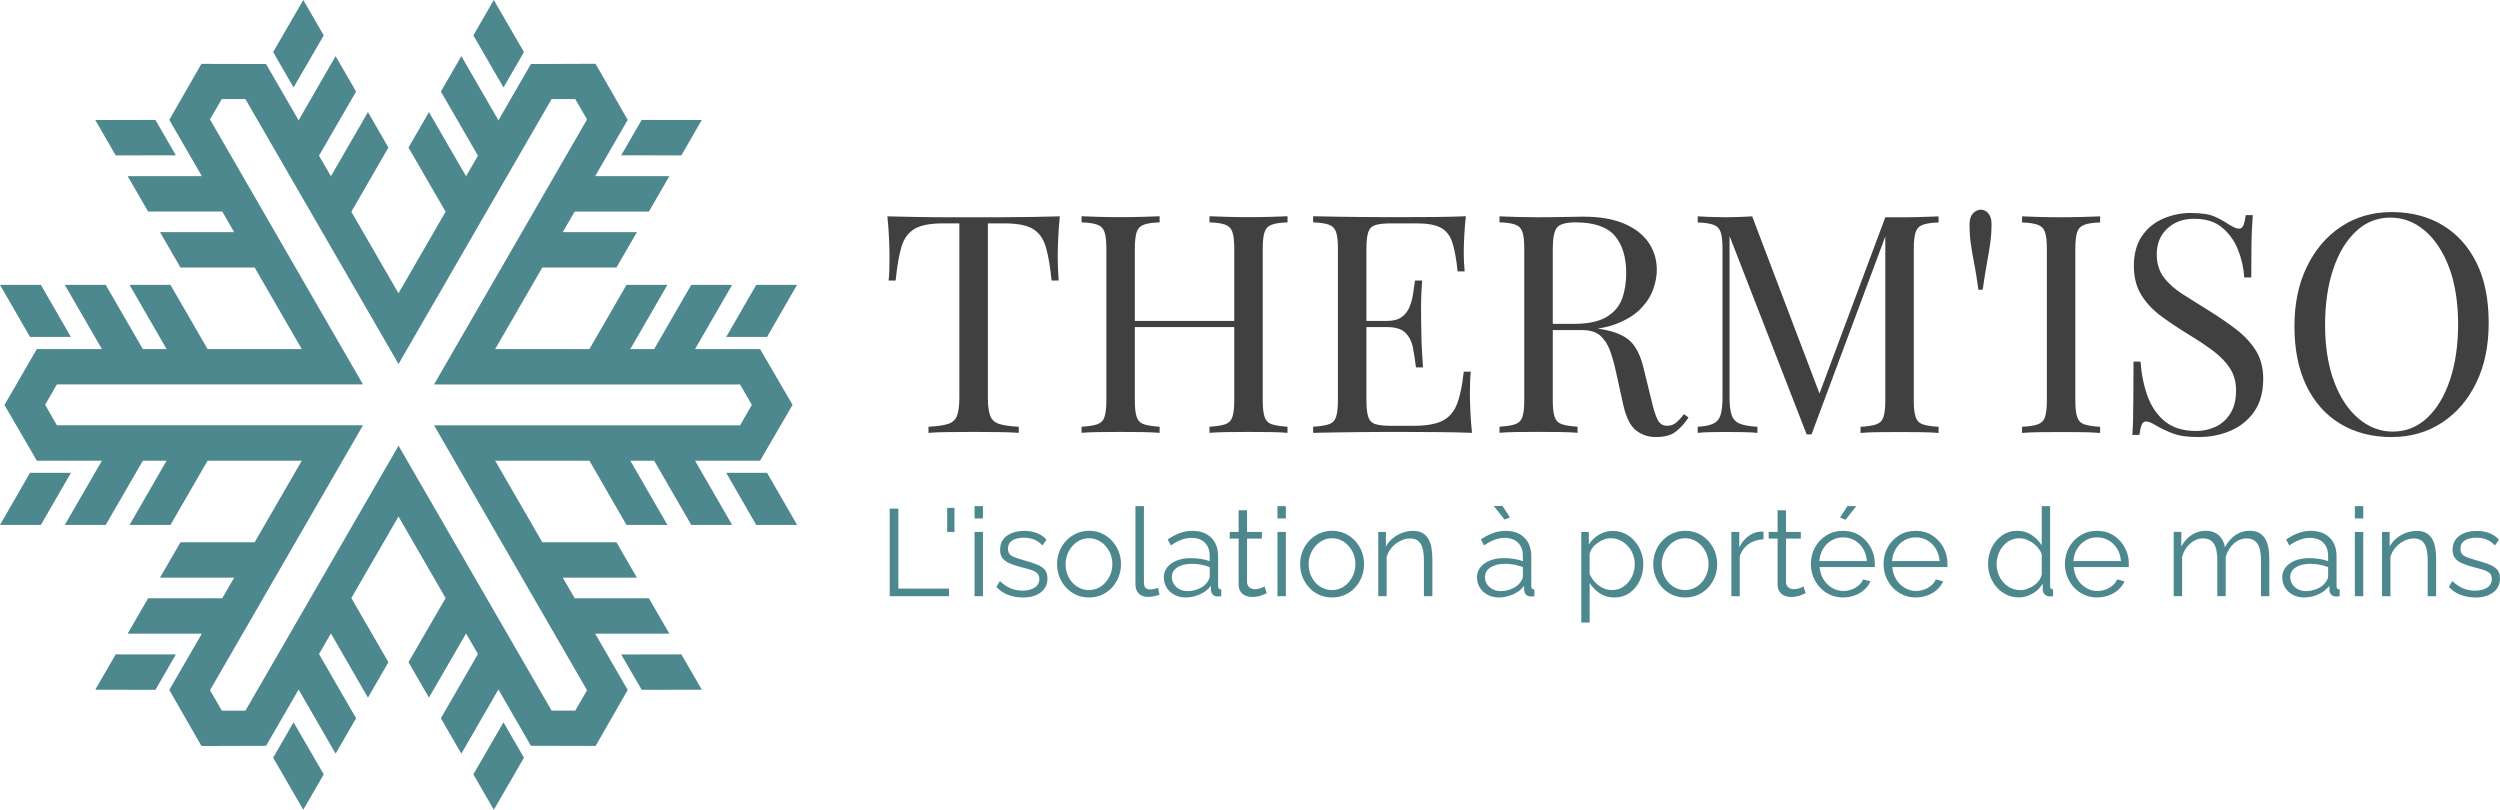
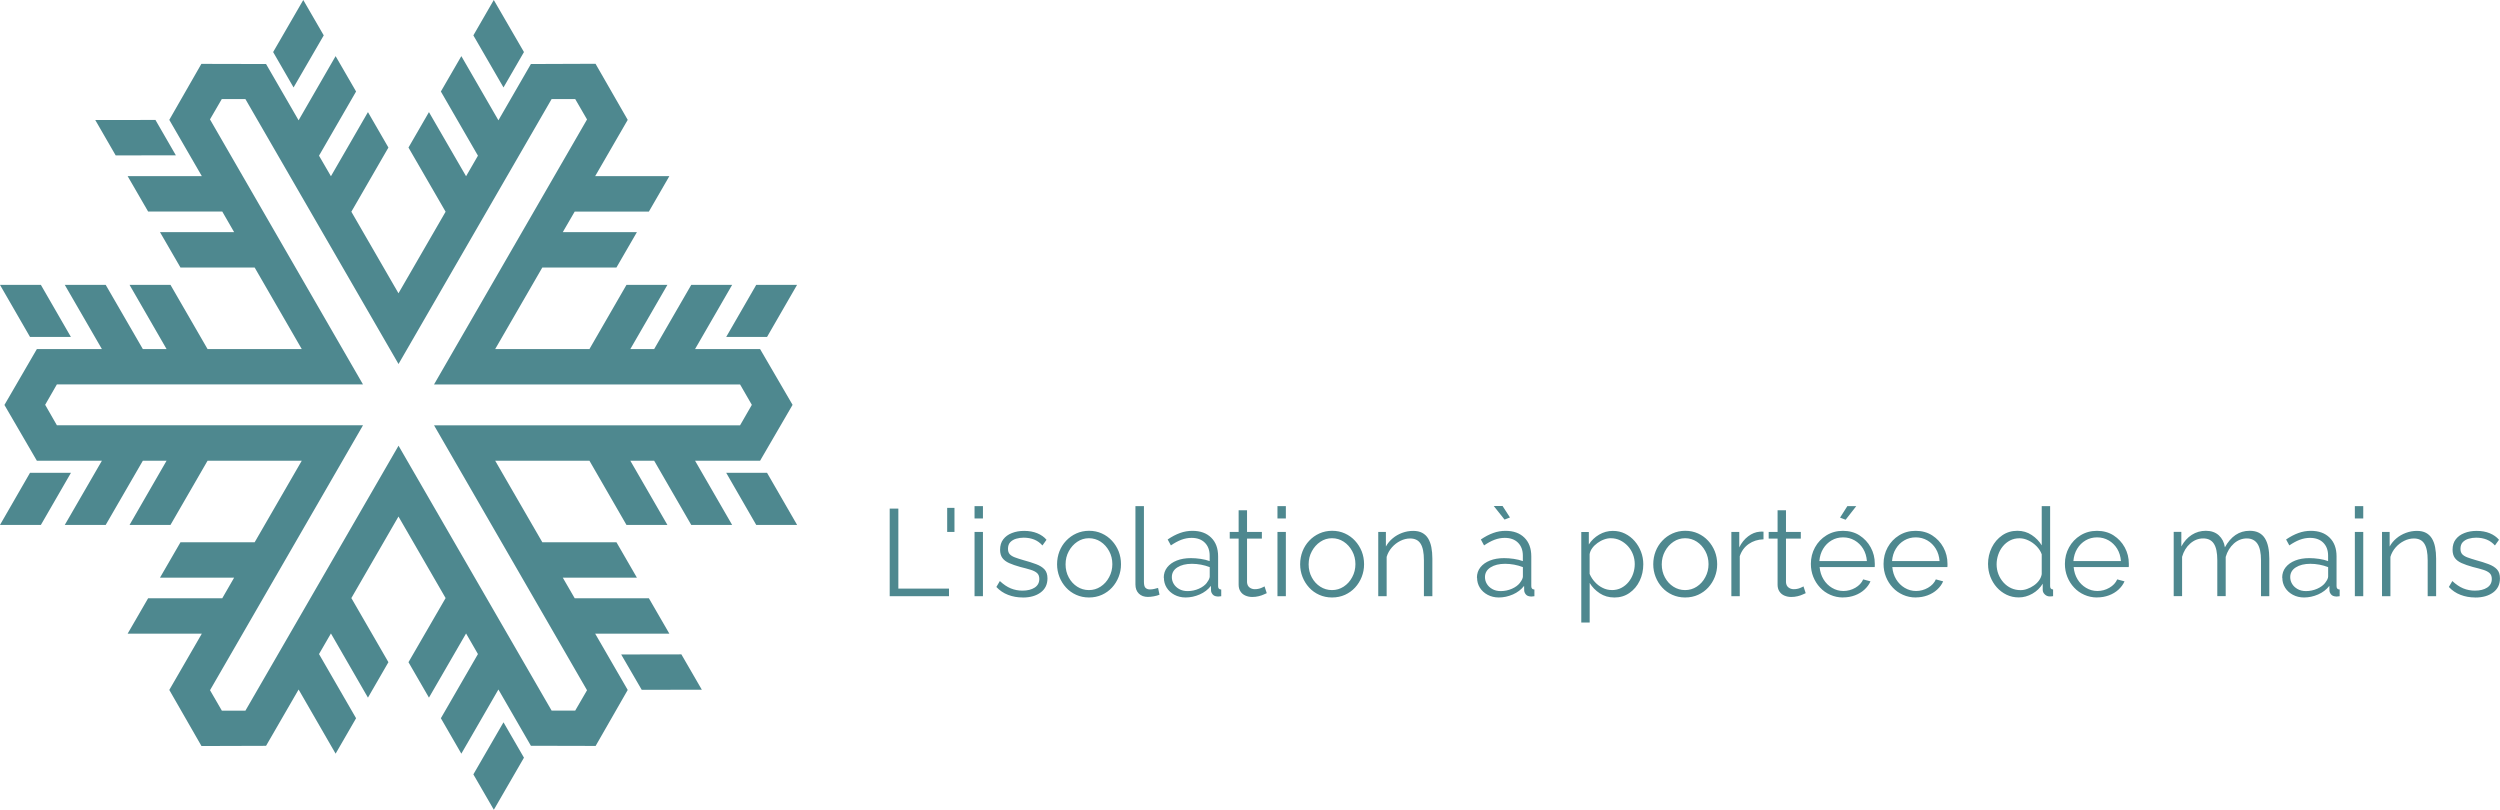
<svg xmlns="http://www.w3.org/2000/svg" width="318" height="103" viewBox="0 0 318 103" fill="none">
  <path d="M314.853 75.999C314.181 75.999 313.56 75.89 312.984 75.666C312.409 75.449 311.91 75.11 311.494 74.663L311.935 73.908C312.396 74.337 312.857 74.65 313.324 74.842C313.791 75.034 314.283 75.129 314.808 75.129C315.447 75.129 315.966 75.001 316.362 74.746C316.759 74.49 316.957 74.119 316.957 73.64C316.957 73.314 316.861 73.065 316.669 72.892C316.477 72.719 316.196 72.579 315.838 72.47C315.479 72.362 315.044 72.24 314.539 72.118C313.976 71.959 313.503 71.799 313.119 71.626C312.735 71.454 312.447 71.236 312.255 70.968C312.063 70.699 311.967 70.354 311.967 69.926C311.967 69.395 312.102 68.948 312.37 68.603C312.639 68.251 313.004 67.983 313.471 67.804C313.938 67.618 314.456 67.529 315.032 67.529C315.659 67.529 316.215 67.631 316.695 67.829C317.175 68.027 317.571 68.302 317.872 68.66L317.354 69.383C317.06 69.05 316.714 68.801 316.311 68.635C315.908 68.475 315.46 68.392 314.968 68.392C314.635 68.392 314.315 68.436 314.008 68.526C313.707 68.615 313.458 68.763 313.26 68.967C313.068 69.172 312.972 69.453 312.972 69.805C312.972 70.099 313.042 70.322 313.189 70.489C313.336 70.648 313.554 70.789 313.848 70.898C314.142 71.006 314.501 71.128 314.929 71.249C315.55 71.415 316.087 71.588 316.548 71.761C317.008 71.933 317.367 72.157 317.616 72.425C317.866 72.7 317.994 73.077 317.994 73.57C317.994 74.337 317.706 74.931 317.13 75.359C316.554 75.788 315.793 76.005 314.853 76.005M309.869 75.839H308.801V71.268C308.801 70.303 308.66 69.6 308.378 69.159C308.097 68.711 307.649 68.494 307.041 68.494C306.626 68.494 306.21 68.596 305.8 68.801C305.391 69.005 305.033 69.28 304.725 69.632C304.418 69.984 304.195 70.38 304.06 70.834V75.839H302.992V67.663H303.964V69.517C304.182 69.121 304.47 68.769 304.828 68.475C305.186 68.174 305.589 67.944 306.037 67.778C306.485 67.612 306.952 67.529 307.438 67.529C307.886 67.529 308.27 67.612 308.583 67.778C308.897 67.944 309.146 68.181 309.338 68.494C309.524 68.801 309.664 69.172 309.747 69.606C309.831 70.041 309.875 70.527 309.875 71.057V75.845M299.537 65.95V64.377H300.606V65.95H299.537ZM299.537 75.839V67.663H300.606V75.839H299.537ZM295.776 74.113C295.891 73.966 295.98 73.825 296.044 73.691C296.108 73.557 296.14 73.435 296.14 73.333V72.138C295.782 72.004 295.417 71.895 295.033 71.825C294.65 71.754 294.266 71.716 293.882 71.716C293.114 71.716 292.5 71.869 292.027 72.17C291.553 72.47 291.317 72.886 291.317 73.41C291.317 73.71 291.393 73.998 291.553 74.266C291.713 74.535 291.944 74.752 292.244 74.925C292.545 75.097 292.903 75.187 293.313 75.187C293.824 75.187 294.304 75.085 294.752 74.886C295.2 74.688 295.539 74.433 295.782 74.119M290.293 73.487C290.293 72.975 290.44 72.534 290.734 72.163C291.029 71.793 291.432 71.505 291.95 71.3C292.468 71.096 293.07 70.993 293.748 70.993C294.144 70.993 294.56 71.025 294.989 71.089C295.417 71.153 295.801 71.249 296.134 71.371V70.68C296.134 69.99 295.929 69.44 295.52 69.031C295.11 68.622 294.547 68.417 293.824 68.417C293.383 68.417 292.954 68.501 292.526 68.66C292.104 68.82 291.662 69.063 291.201 69.376L290.792 68.622C291.323 68.258 291.848 67.983 292.366 67.797C292.878 67.612 293.402 67.522 293.94 67.522C294.944 67.522 295.744 67.81 296.326 68.385C296.914 68.961 297.209 69.753 297.209 70.77V74.554C297.209 74.701 297.241 74.81 297.305 74.874C297.369 74.944 297.464 74.982 297.605 74.989V75.839C297.49 75.852 297.388 75.858 297.305 75.871C297.221 75.884 297.157 75.884 297.119 75.871C296.857 75.858 296.658 75.775 296.524 75.622C296.39 75.462 296.313 75.296 296.307 75.117L296.294 74.522C295.929 74.995 295.449 75.359 294.867 75.615C294.279 75.871 293.684 75.999 293.076 75.999C292.551 75.999 292.078 75.884 291.656 75.66C291.233 75.436 290.901 75.129 290.664 74.752C290.427 74.369 290.312 73.947 290.312 73.487M288.668 75.839H287.6V71.268C287.6 70.316 287.446 69.613 287.146 69.165C286.845 68.718 286.391 68.488 285.796 68.488C285.201 68.488 284.625 68.705 284.139 69.146C283.653 69.587 283.307 70.15 283.109 70.84V75.832H282.04V71.262C282.04 70.297 281.893 69.594 281.599 69.153C281.305 68.705 280.857 68.488 280.249 68.488C279.641 68.488 279.091 68.705 278.599 69.133C278.106 69.562 277.761 70.13 277.562 70.827V75.832H276.494V67.657H277.466V69.51C277.812 68.871 278.253 68.379 278.791 68.034C279.328 67.689 279.929 67.516 280.588 67.516C281.247 67.516 281.817 67.708 282.239 68.098C282.655 68.488 282.917 68.993 283.006 69.619C283.384 68.929 283.838 68.405 284.363 68.047C284.894 67.689 285.489 67.516 286.16 67.516C286.621 67.516 287.011 67.599 287.331 67.765C287.651 67.932 287.907 68.168 288.099 68.481C288.291 68.788 288.431 69.159 288.521 69.594C288.611 70.028 288.655 70.514 288.655 71.045V75.832M263.738 71.371H269.783C269.738 70.776 269.578 70.252 269.303 69.798C269.028 69.351 268.664 68.993 268.222 68.737C267.774 68.481 267.288 68.353 266.751 68.353C266.213 68.353 265.727 68.481 265.292 68.737C264.851 68.993 264.492 69.351 264.217 69.805C263.942 70.258 263.782 70.782 263.738 71.364M266.757 75.999C266.169 75.999 265.625 75.884 265.126 75.66C264.62 75.436 264.185 75.129 263.821 74.733C263.456 74.343 263.168 73.889 262.964 73.378C262.759 72.866 262.656 72.317 262.656 71.729C262.656 70.962 262.829 70.265 263.181 69.626C263.533 68.986 264.019 68.475 264.633 68.098C265.254 67.714 265.951 67.522 266.738 67.522C267.525 67.522 268.248 67.714 268.849 68.104C269.45 68.494 269.924 68.999 270.269 69.632C270.615 70.265 270.788 70.955 270.788 71.709V71.952C270.788 72.029 270.787 72.093 270.775 72.131H263.77C263.821 72.719 263.987 73.237 264.262 73.691C264.537 74.145 264.902 74.509 265.343 74.771C265.791 75.04 266.271 75.174 266.796 75.174C267.32 75.174 267.832 75.04 268.312 74.765C268.785 74.49 269.118 74.138 269.31 73.697L270.237 73.947C270.071 74.337 269.815 74.682 269.47 75.001C269.124 75.315 268.721 75.558 268.254 75.73C267.787 75.903 267.288 75.992 266.751 75.992M259.707 73.033V70.508C259.573 70.13 259.349 69.785 259.048 69.478C258.748 69.172 258.402 68.922 258.018 68.743C257.635 68.558 257.257 68.469 256.88 68.469C256.438 68.469 256.042 68.558 255.683 68.743C255.325 68.929 255.018 69.178 254.762 69.491C254.506 69.805 254.308 70.162 254.174 70.559C254.039 70.955 253.969 71.364 253.969 71.786C253.969 72.227 254.046 72.643 254.199 73.039C254.353 73.435 254.57 73.787 254.852 74.1C255.133 74.407 255.459 74.65 255.824 74.816C256.189 74.982 256.592 75.065 257.02 75.065C257.295 75.065 257.577 75.014 257.871 74.906C258.165 74.803 258.447 74.656 258.709 74.471C258.978 74.285 259.202 74.068 259.375 73.819C259.554 73.57 259.662 73.308 259.707 73.033ZM252.875 71.773C252.875 71 253.035 70.29 253.355 69.645C253.675 68.999 254.116 68.488 254.679 68.098C255.242 67.708 255.888 67.516 256.611 67.516C257.289 67.516 257.903 67.695 258.441 68.059C258.978 68.417 259.4 68.858 259.707 69.37V64.377H260.776V74.548C260.776 74.695 260.808 74.803 260.872 74.867C260.936 74.938 261.032 74.976 261.153 74.982V75.832C260.942 75.865 260.782 75.877 260.667 75.865C260.449 75.852 260.251 75.762 260.085 75.596C259.918 75.43 259.835 75.244 259.835 75.046V74.247C259.509 74.778 259.068 75.206 258.517 75.519C257.961 75.832 257.385 75.992 256.79 75.992C256.227 75.992 255.702 75.877 255.229 75.647C254.756 75.417 254.34 75.104 253.988 74.707C253.636 74.311 253.367 73.857 253.169 73.352C252.977 72.847 252.881 72.317 252.881 71.773M240.669 71.371H246.714C246.669 70.776 246.509 70.252 246.234 69.798C245.959 69.351 245.595 68.993 245.153 68.737C244.705 68.481 244.219 68.353 243.682 68.353C243.145 68.353 242.658 68.481 242.223 68.737C241.782 68.993 241.424 69.351 241.149 69.805C240.873 70.258 240.714 70.782 240.669 71.364M243.688 75.999C243.1 75.999 242.556 75.884 242.057 75.66C241.552 75.436 241.117 75.129 240.752 74.733C240.387 74.343 240.099 73.889 239.895 73.378C239.69 72.866 239.588 72.317 239.588 71.729C239.588 70.962 239.76 70.265 240.112 69.626C240.464 68.986 240.95 68.475 241.564 68.098C242.185 67.714 242.882 67.522 243.669 67.522C244.456 67.522 245.179 67.714 245.78 68.104C246.382 68.494 246.855 68.999 247.2 69.632C247.546 70.265 247.719 70.955 247.719 71.709V71.952C247.719 72.029 247.719 72.093 247.706 72.131H240.701C240.752 72.719 240.918 73.237 241.193 73.691C241.468 74.145 241.833 74.509 242.274 74.771C242.722 75.04 243.202 75.174 243.727 75.174C244.251 75.174 244.763 75.04 245.243 74.765C245.716 74.49 246.049 74.138 246.241 73.697L247.168 73.947C247.002 74.337 246.746 74.682 246.401 75.001C246.055 75.315 245.652 75.558 245.185 75.73C244.718 75.903 244.219 75.992 243.682 75.992M234.758 66.11L234.054 65.841L234.981 64.384H236.114L234.764 66.11M231.425 71.371H237.47C237.425 70.776 237.265 70.252 236.99 69.798C236.715 69.351 236.351 68.993 235.909 68.737C235.461 68.481 234.975 68.353 234.438 68.353C233.9 68.353 233.414 68.481 232.979 68.737C232.538 68.993 232.179 69.351 231.904 69.805C231.629 70.258 231.469 70.782 231.425 71.364M234.444 75.999C233.856 75.999 233.312 75.884 232.813 75.66C232.307 75.436 231.872 75.129 231.508 74.733C231.143 74.343 230.855 73.889 230.65 73.378C230.446 72.866 230.343 72.317 230.343 71.729C230.343 70.962 230.516 70.265 230.868 69.626C231.22 68.986 231.706 68.475 232.32 68.098C232.941 67.714 233.638 67.522 234.425 67.522C235.212 67.522 235.935 67.714 236.536 68.104C237.137 68.494 237.611 68.999 237.956 69.632C238.302 70.265 238.474 70.955 238.474 71.709V71.952C238.474 72.029 238.474 72.093 238.462 72.131H231.457C231.508 72.719 231.674 73.237 231.949 73.691C232.224 74.145 232.589 74.509 233.03 74.771C233.478 75.04 233.958 75.174 234.482 75.174C235.007 75.174 235.519 75.04 235.999 74.765C236.472 74.49 236.805 74.138 236.997 73.697L237.924 73.947C237.758 74.337 237.502 74.682 237.157 75.001C236.811 75.315 236.408 75.558 235.941 75.73C235.474 75.903 234.975 75.992 234.438 75.992M229.691 75.449C229.608 75.481 229.473 75.538 229.301 75.622C229.121 75.705 228.91 75.781 228.654 75.839C228.405 75.903 228.13 75.935 227.836 75.935C227.541 75.935 227.247 75.877 226.978 75.762C226.71 75.647 226.499 75.475 226.345 75.238C226.185 75.001 226.108 74.714 226.108 74.369V68.513H224.976V67.663H226.108V64.902H227.177V67.663H229.064V68.513H227.177V74.068C227.196 74.362 227.305 74.58 227.497 74.727C227.688 74.874 227.912 74.944 228.162 74.944C228.456 74.944 228.725 74.893 228.962 74.797C229.205 74.695 229.352 74.624 229.403 74.586L229.684 75.449M224.311 68.603C223.601 68.622 222.974 68.82 222.436 69.197C221.899 69.574 221.515 70.092 221.298 70.751V75.839H220.229V67.663H221.234V69.626C221.515 69.05 221.892 68.584 222.359 68.226C222.826 67.868 223.319 67.669 223.844 67.631C223.946 67.618 224.042 67.618 224.119 67.618C224.196 67.618 224.266 67.618 224.317 67.631V68.603M211.375 71.793C211.375 72.4 211.51 72.95 211.778 73.448C212.047 73.947 212.405 74.337 212.853 74.624C213.301 74.912 213.8 75.059 214.344 75.059C214.887 75.059 215.386 74.912 215.834 74.618C216.282 74.324 216.647 73.928 216.915 73.416C217.19 72.911 217.325 72.355 217.325 71.761C217.325 71.166 217.19 70.597 216.915 70.099C216.64 69.594 216.282 69.197 215.834 68.903C215.386 68.609 214.887 68.462 214.344 68.462C213.8 68.462 213.307 68.615 212.859 68.916C212.412 69.216 212.053 69.619 211.785 70.118C211.516 70.616 211.375 71.172 211.375 71.793ZM214.344 75.999C213.755 75.999 213.218 75.884 212.719 75.66C212.22 75.436 211.791 75.129 211.433 74.733C211.075 74.343 210.793 73.889 210.595 73.384C210.396 72.879 210.294 72.342 210.294 71.773C210.294 71.204 210.396 70.642 210.595 70.13C210.793 69.626 211.075 69.172 211.446 68.782C211.81 68.392 212.245 68.079 212.744 67.855C213.243 67.631 213.781 67.516 214.369 67.516C214.958 67.516 215.495 67.631 215.988 67.855C216.48 68.079 216.909 68.385 217.274 68.782C217.638 69.172 217.92 69.626 218.124 70.13C218.323 70.635 218.425 71.185 218.425 71.773C218.425 72.362 218.323 72.873 218.124 73.384C217.926 73.889 217.645 74.343 217.286 74.733C216.928 75.123 216.493 75.436 216.001 75.66C215.502 75.884 214.958 75.999 214.356 75.999M205.016 75.059C205.464 75.059 205.867 74.969 206.225 74.784C206.584 74.599 206.891 74.35 207.147 74.036C207.402 73.723 207.601 73.371 207.735 72.975C207.869 72.585 207.94 72.176 207.94 71.761C207.94 71.32 207.863 70.904 207.71 70.508C207.556 70.111 207.338 69.76 207.057 69.453C206.775 69.153 206.449 68.91 206.085 68.731C205.72 68.552 205.317 68.462 204.888 68.462C204.613 68.462 204.332 68.513 204.037 68.622C203.743 68.724 203.462 68.878 203.199 69.069C202.937 69.261 202.707 69.478 202.534 69.721C202.355 69.964 202.246 70.22 202.201 70.489V73.001C202.368 73.391 202.592 73.736 202.88 74.043C203.161 74.35 203.487 74.599 203.858 74.778C204.229 74.963 204.613 75.053 205.01 75.053M205.317 75.999C204.639 75.999 204.025 75.82 203.487 75.468C202.95 75.11 202.521 74.675 202.208 74.151V79.189H201.139V67.669H202.099V69.255C202.425 68.743 202.86 68.328 203.404 68.008C203.948 67.689 204.53 67.529 205.151 67.529C205.714 67.529 206.232 67.644 206.705 67.88C207.179 68.117 207.588 68.43 207.933 68.833C208.279 69.229 208.548 69.683 208.74 70.188C208.931 70.693 209.027 71.224 209.027 71.767C209.027 72.534 208.874 73.237 208.567 73.876C208.26 74.522 207.825 75.034 207.268 75.423C206.712 75.813 206.065 76.005 205.323 76.005M190.014 64.365H191.128L192.068 65.822L191.377 66.091L190.008 64.365M193.347 74.113C193.463 73.966 193.552 73.825 193.616 73.691C193.68 73.557 193.712 73.435 193.712 73.333V72.138C193.354 72.004 192.989 71.895 192.605 71.825C192.222 71.754 191.838 71.716 191.454 71.716C190.686 71.716 190.072 71.869 189.599 72.17C189.125 72.47 188.888 72.886 188.888 73.41C188.888 73.71 188.965 73.998 189.125 74.266C189.285 74.535 189.515 74.752 189.816 74.925C190.117 75.097 190.475 75.187 190.884 75.187C191.396 75.187 191.876 75.085 192.324 74.886C192.772 74.688 193.111 74.433 193.354 74.119M187.865 73.487C187.865 72.975 188.012 72.534 188.306 72.163C188.601 71.793 189.004 71.505 189.522 71.3C190.04 71.096 190.641 70.993 191.319 70.993C191.716 70.993 192.132 71.025 192.561 71.089C192.989 71.153 193.373 71.249 193.706 71.371V70.68C193.706 69.99 193.501 69.44 193.092 69.031C192.682 68.622 192.119 68.417 191.396 68.417C190.955 68.417 190.526 68.501 190.098 68.66C189.675 68.82 189.234 69.063 188.773 69.376L188.364 68.622C188.895 68.258 189.419 67.983 189.938 67.797C190.449 67.612 190.974 67.522 191.511 67.522C192.516 67.522 193.315 67.81 193.898 68.385C194.486 68.961 194.78 69.753 194.78 70.77V74.554C194.78 74.701 194.812 74.81 194.876 74.874C194.94 74.944 195.036 74.982 195.177 74.989V75.839C195.062 75.852 194.96 75.858 194.876 75.871C194.793 75.884 194.729 75.884 194.691 75.871C194.429 75.858 194.23 75.775 194.096 75.622C193.962 75.462 193.885 75.296 193.878 75.117L193.866 74.522C193.501 74.995 193.021 75.359 192.439 75.615C191.85 75.871 191.256 75.999 190.648 75.999C190.123 75.999 189.65 75.884 189.228 75.66C188.805 75.436 188.473 75.129 188.236 74.752C187.999 74.369 187.884 73.947 187.884 73.487M182.19 75.839H181.122V71.268C181.122 70.303 180.981 69.6 180.7 69.159C180.418 68.711 179.971 68.494 179.363 68.494C178.947 68.494 178.531 68.596 178.122 68.801C177.712 69.005 177.354 69.28 177.047 69.632C176.74 69.984 176.516 70.38 176.382 70.834V75.839H175.313V67.663H176.286V69.517C176.503 69.121 176.791 68.769 177.149 68.475C177.508 68.174 177.911 67.944 178.358 67.778C178.806 67.612 179.273 67.529 179.759 67.529C180.207 67.529 180.591 67.612 180.905 67.778C181.218 67.944 181.468 68.181 181.659 68.494C181.845 68.801 181.986 69.172 182.069 69.606C182.152 70.041 182.197 70.527 182.197 71.057V75.845M166.459 71.793C166.459 72.4 166.594 72.95 166.862 73.448C167.131 73.947 167.489 74.337 167.937 74.624C168.385 74.912 168.884 75.059 169.428 75.059C169.971 75.059 170.47 74.912 170.918 74.618C171.366 74.324 171.731 73.928 171.999 73.416C172.275 72.911 172.409 72.355 172.409 71.761C172.409 71.166 172.275 70.597 171.999 70.099C171.724 69.594 171.366 69.197 170.918 68.903C170.47 68.609 169.971 68.462 169.428 68.462C168.884 68.462 168.391 68.615 167.944 68.916C167.496 69.216 167.137 69.619 166.869 70.118C166.594 70.616 166.459 71.172 166.459 71.793ZM169.428 75.999C168.839 75.999 168.302 75.884 167.803 75.66C167.304 75.436 166.875 75.129 166.517 74.733C166.159 74.343 165.877 73.889 165.679 73.384C165.481 72.879 165.378 72.342 165.378 71.773C165.378 71.204 165.481 70.642 165.679 70.13C165.877 69.626 166.159 69.172 166.53 68.782C166.894 68.392 167.329 68.079 167.828 67.855C168.327 67.631 168.865 67.516 169.453 67.516C170.042 67.516 170.579 67.631 171.072 67.855C171.564 68.079 171.993 68.385 172.358 68.782C172.722 69.178 173.004 69.626 173.209 70.13C173.407 70.635 173.509 71.185 173.509 71.773C173.509 72.362 173.407 72.873 173.209 73.384C173.01 73.889 172.729 74.343 172.37 74.733C172.012 75.123 171.577 75.436 171.085 75.66C170.586 75.884 170.042 75.999 169.44 75.999M162.493 65.95V64.377H163.561V65.95H162.493ZM162.493 75.839V67.663H163.561V75.839H162.493ZM161.137 75.449C161.054 75.481 160.919 75.538 160.746 75.622C160.567 75.705 160.356 75.781 160.1 75.839C159.851 75.903 159.576 75.935 159.281 75.935C158.987 75.935 158.693 75.877 158.424 75.762C158.156 75.647 157.944 75.475 157.791 75.238C157.631 75.001 157.554 74.714 157.554 74.369V68.513H156.422V67.663H157.554V64.902H158.623V67.663H160.51V68.513H158.623V74.068C158.642 74.362 158.751 74.58 158.942 74.727C159.134 74.874 159.358 74.944 159.608 74.944C159.902 74.944 160.171 74.893 160.407 74.797C160.651 74.695 160.798 74.624 160.849 74.586L161.13 75.449M153.511 74.113C153.626 73.966 153.716 73.825 153.78 73.691C153.844 73.557 153.876 73.435 153.876 73.333V72.138C153.517 72.004 153.153 71.895 152.769 71.825C152.385 71.754 152.001 71.716 151.617 71.716C150.85 71.716 150.236 71.869 149.762 72.17C149.289 72.47 149.059 72.886 149.059 73.41C149.059 73.71 149.135 73.998 149.295 74.266C149.455 74.535 149.685 74.752 149.986 74.925C150.287 75.097 150.645 75.187 151.054 75.187C151.566 75.187 152.046 75.085 152.494 74.886C152.942 74.688 153.281 74.433 153.524 74.119M148.029 73.487C148.029 72.975 148.176 72.534 148.47 72.163C148.764 71.793 149.167 71.505 149.685 71.3C150.204 71.096 150.805 70.993 151.483 70.993C151.88 70.993 152.296 71.025 152.724 71.089C153.153 71.153 153.537 71.249 153.869 71.371V70.68C153.869 69.99 153.665 69.44 153.255 69.031C152.846 68.622 152.283 68.417 151.56 68.417C151.118 68.417 150.69 68.501 150.261 68.66C149.839 68.82 149.398 69.063 148.937 69.376L148.528 68.622C149.059 68.258 149.583 67.983 150.101 67.797C150.613 67.612 151.138 67.522 151.675 67.522C152.679 67.522 153.479 67.81 154.061 68.385C154.65 68.961 154.944 69.753 154.944 70.77V74.554C154.944 74.701 154.976 74.81 155.04 74.874C155.104 74.944 155.2 74.982 155.341 74.989V75.839C155.226 75.852 155.123 75.858 155.04 75.871C154.957 75.884 154.893 75.884 154.855 75.871C154.592 75.858 154.394 75.775 154.26 75.622C154.125 75.462 154.048 75.296 154.042 75.117L154.029 74.522C153.665 74.995 153.185 75.359 152.603 75.615C152.014 75.871 151.419 75.999 150.811 75.999C150.287 75.999 149.813 75.884 149.391 75.66C148.969 75.436 148.636 75.129 148.4 74.752C148.163 74.369 148.048 73.947 148.048 73.487M144.44 64.384H145.508V73.992C145.508 74.401 145.578 74.669 145.725 74.79C145.873 74.918 146.052 74.976 146.256 74.976C146.442 74.976 146.634 74.957 146.819 74.912C147.005 74.867 147.171 74.829 147.306 74.784L147.491 75.647C147.293 75.73 147.05 75.8 146.762 75.852C146.474 75.903 146.224 75.928 146.013 75.928C145.534 75.928 145.15 75.788 144.862 75.507C144.574 75.225 144.427 74.835 144.427 74.343V64.377M135.541 71.793C135.541 72.4 135.675 72.95 135.944 73.448C136.213 73.947 136.571 74.337 137.019 74.624C137.466 74.912 137.965 75.059 138.509 75.059C139.053 75.059 139.552 74.912 140 74.618C140.448 74.324 140.812 73.928 141.081 73.416C141.356 72.911 141.49 72.355 141.49 71.761C141.49 71.166 141.356 70.597 141.081 70.099C140.806 69.594 140.448 69.197 140 68.903C139.552 68.609 139.053 68.462 138.509 68.462C137.965 68.462 137.473 68.615 137.025 68.916C136.577 69.216 136.219 69.619 135.95 70.118C135.675 70.616 135.541 71.172 135.541 71.793ZM138.509 75.999C137.921 75.999 137.383 75.884 136.884 75.66C136.385 75.436 135.957 75.129 135.598 74.733C135.24 74.343 134.959 73.889 134.76 73.384C134.562 72.879 134.46 72.342 134.46 71.773C134.46 71.204 134.562 70.642 134.76 70.13C134.959 69.626 135.24 69.172 135.611 68.782C135.982 68.392 136.411 68.079 136.91 67.855C137.409 67.631 137.946 67.516 138.535 67.516C139.123 67.516 139.661 67.631 140.153 67.855C140.646 68.079 141.075 68.385 141.439 68.782C141.804 69.172 142.085 69.626 142.29 70.13C142.488 70.635 142.591 71.185 142.591 71.773C142.591 72.362 142.488 72.873 142.29 73.384C142.092 73.889 141.81 74.343 141.452 74.733C141.094 75.123 140.659 75.436 140.166 75.66C139.667 75.884 139.123 75.999 138.522 75.999M130.097 75.999C129.425 75.999 128.804 75.89 128.229 75.666C127.653 75.449 127.154 75.11 126.738 74.663L127.18 73.908C127.64 74.337 128.101 74.65 128.568 74.842C129.035 75.034 129.527 75.129 130.052 75.129C130.692 75.129 131.21 75.001 131.607 74.746C132.003 74.49 132.201 74.119 132.201 73.64C132.201 73.314 132.105 73.065 131.914 72.892C131.722 72.719 131.44 72.579 131.082 72.47C130.724 72.362 130.289 72.24 129.783 72.118C129.22 71.959 128.747 71.799 128.363 71.626C127.979 71.454 127.691 71.236 127.499 70.968C127.307 70.699 127.212 70.354 127.212 69.926C127.212 69.395 127.346 68.948 127.615 68.603C127.883 68.251 128.248 67.983 128.715 67.804C129.182 67.618 129.7 67.529 130.276 67.529C130.903 67.529 131.459 67.631 131.939 67.829C132.419 68.027 132.816 68.302 133.116 68.66L132.598 69.383C132.304 69.05 131.958 68.801 131.555 68.635C131.152 68.475 130.704 68.392 130.212 68.392C129.879 68.392 129.559 68.436 129.252 68.526C128.952 68.615 128.702 68.763 128.504 68.967C128.312 69.172 128.216 69.453 128.216 69.805C128.216 70.099 128.286 70.322 128.433 70.489C128.581 70.648 128.798 70.789 129.092 70.898C129.387 71.006 129.745 71.128 130.173 71.249C130.794 71.415 131.331 71.588 131.792 71.761C132.253 71.933 132.611 72.157 132.86 72.425C133.11 72.7 133.238 73.077 133.238 73.57C133.238 74.337 132.95 74.931 132.374 75.359C131.798 75.788 131.037 76.005 130.097 76.005M123.962 65.95V64.377H125.03V65.95H123.962ZM123.962 75.839V67.663H125.03V75.839H123.962ZM120.481 67.663V64.601H121.409V67.663H120.481ZM113.169 75.839V64.697H114.27V74.867H120.712V75.839H113.169Z" fill="#4E888F" />
-   <path d="M304.073 27.679C302.384 27.679 300.919 28.261 299.678 29.43C298.43 30.6 297.464 32.205 296.78 34.25C296.095 36.296 295.75 38.674 295.75 41.365C295.75 44.056 296.134 46.504 296.895 48.537C297.656 50.57 298.699 52.142 300.011 53.242C301.322 54.341 302.768 54.898 304.348 54.898C306.037 54.898 307.502 54.316 308.743 53.146C309.99 51.976 310.957 50.365 311.641 48.307C312.326 46.249 312.671 43.877 312.671 41.212C312.671 38.546 312.287 36.04 311.526 34.02C310.758 32 309.728 30.434 308.43 29.334C307.131 28.235 305.679 27.679 304.073 27.679ZM304.226 26.976C306.689 26.976 308.852 27.532 310.707 28.651C312.562 29.763 314.002 31.367 315.025 33.451C316.049 35.535 316.561 38.073 316.561 41.052C316.561 44.031 316.036 46.498 314.987 48.671C313.938 50.851 312.479 52.545 310.611 53.766C308.743 54.987 306.6 55.594 304.188 55.594C301.776 55.594 299.563 55.038 297.708 53.919C295.852 52.807 294.413 51.196 293.389 49.1C292.366 47.003 291.854 44.472 291.854 41.518C291.854 38.565 292.385 36.072 293.447 33.899C294.509 31.719 295.967 30.025 297.823 28.804C299.678 27.583 301.815 26.976 304.226 26.976ZM278.733 27.097C280.032 27.097 281.017 27.244 281.689 27.545C282.36 27.845 282.962 28.171 283.48 28.535C283.793 28.715 284.043 28.855 284.241 28.945C284.433 29.034 284.625 29.079 284.804 29.079C285.066 29.079 285.252 28.938 285.367 28.651C285.482 28.363 285.578 27.935 285.661 27.366H286.557C286.531 27.807 286.499 28.331 286.461 28.938C286.423 29.546 286.397 30.351 286.384 31.348C286.371 32.345 286.365 33.662 286.365 35.292H285.469C285.393 34.046 285.118 32.857 284.651 31.712C284.184 30.575 283.505 29.641 282.61 28.913C281.714 28.184 280.543 27.826 279.085 27.826C277.709 27.826 276.577 28.241 275.681 29.072C274.786 29.903 274.338 30.99 274.338 32.339C274.338 33.509 274.639 34.487 275.234 35.273C275.829 36.066 276.628 36.775 277.626 37.414C278.624 38.047 279.705 38.731 280.876 39.454C282.226 40.285 283.422 41.109 284.478 41.921C285.527 42.739 286.359 43.641 286.966 44.625C287.574 45.609 287.881 46.805 287.881 48.205C287.881 49.867 287.504 51.241 286.755 52.328C286 53.414 285.002 54.233 283.761 54.776C282.514 55.319 281.138 55.594 279.635 55.594C278.26 55.594 277.172 55.441 276.366 55.128C275.56 54.814 274.875 54.495 274.306 54.156C273.737 53.792 273.295 53.613 272.982 53.613C272.719 53.613 272.534 53.753 272.419 54.041C272.304 54.329 272.208 54.757 272.125 55.326H271.229C271.28 54.782 271.312 54.137 271.325 53.402C271.338 52.66 271.35 51.695 271.363 50.506C271.376 49.311 271.382 47.808 271.382 45.993H272.278C272.38 47.546 272.675 48.997 273.155 50.346C273.634 51.695 274.376 52.775 275.374 53.593C276.372 54.412 277.703 54.821 279.366 54.821C280.224 54.821 281.036 54.648 281.797 54.297C282.565 53.945 283.192 53.389 283.685 52.622C284.177 51.855 284.427 50.864 284.427 49.649C284.427 48.588 284.171 47.661 283.665 46.869C283.16 46.076 282.45 45.341 281.541 44.651C280.633 43.967 279.571 43.257 278.349 42.528C277.127 41.774 275.989 41.013 274.927 40.233C273.865 39.454 273.014 38.552 272.38 37.529C271.747 36.507 271.427 35.267 271.427 33.816C271.427 32.288 271.773 31.022 272.457 30.025C273.142 29.028 274.044 28.286 275.163 27.807C276.276 27.327 277.473 27.084 278.746 27.084M267.135 27.519V28.299C266.252 28.325 265.586 28.42 265.132 28.593C264.678 28.759 264.371 29.072 264.217 29.526C264.064 29.98 263.981 30.683 263.981 31.648V50.941C263.981 51.874 264.057 52.577 264.217 53.044C264.371 53.51 264.678 53.824 265.132 53.977C265.586 54.13 266.252 54.239 267.135 54.29V55.07C266.54 55.019 265.791 54.987 264.896 54.974C264 54.962 263.098 54.955 262.189 54.955C261.179 54.955 260.232 54.962 259.349 54.974C258.466 54.987 257.756 55.019 257.206 55.07V54.29C258.089 54.239 258.754 54.137 259.208 53.977C259.662 53.817 259.97 53.51 260.123 53.044C260.277 52.577 260.36 51.874 260.36 50.941V31.648C260.36 30.69 260.283 29.98 260.123 29.526C259.97 29.072 259.662 28.759 259.208 28.593C258.754 28.427 258.089 28.325 257.206 28.299V27.519C257.75 27.545 258.466 27.57 259.349 27.596C260.232 27.621 261.179 27.634 262.189 27.634C263.098 27.634 264 27.621 264.896 27.596C265.791 27.57 266.54 27.545 267.135 27.519ZM251.922 26.669C252.312 26.669 252.645 26.822 252.913 27.136C253.188 27.449 253.323 27.89 253.323 28.459C253.323 29.315 253.271 30.114 253.169 30.849C253.067 31.591 252.926 32.416 252.76 33.336C252.593 34.257 252.401 35.433 252.197 36.858H251.653C251.474 35.51 251.288 34.378 251.109 33.458C250.93 32.537 250.783 31.693 250.681 30.933C250.578 30.166 250.527 29.36 250.527 28.503C250.527 27.935 250.661 27.494 250.936 27.18C251.212 26.867 251.538 26.701 251.928 26.675M246.586 27.519V28.299C245.703 28.325 245.038 28.42 244.584 28.593C244.13 28.759 243.823 29.072 243.669 29.526C243.516 29.98 243.432 30.683 243.432 31.648V50.941C243.432 51.874 243.509 52.577 243.669 53.044C243.823 53.51 244.13 53.824 244.584 53.977C245.038 54.13 245.703 54.239 246.586 54.29V55.07C245.991 55.019 245.243 54.987 244.347 54.974C243.452 54.962 242.55 54.955 241.641 54.955C240.63 54.955 239.684 54.962 238.801 54.974C237.918 54.987 237.208 55.019 236.658 55.07V54.29C237.54 54.239 238.206 54.137 238.66 53.977C239.114 53.817 239.421 53.51 239.575 53.044C239.728 52.577 239.811 51.874 239.811 50.941V29.552L239.965 29.667L230.427 55.255H229.806L219.999 30.018V50.551C219.999 51.484 220.082 52.219 220.255 52.75C220.421 53.28 220.76 53.657 221.266 53.875C221.771 54.092 222.532 54.233 223.543 54.284V55.064C223.076 55.013 222.468 54.981 221.713 54.968C220.958 54.955 220.248 54.949 219.57 54.949C218.892 54.949 218.265 54.955 217.606 54.968C216.947 54.981 216.391 55.013 215.949 55.064V54.284C216.832 54.233 217.497 54.099 217.952 53.875C218.406 53.657 218.713 53.28 218.866 52.75C219.02 52.219 219.103 51.484 219.103 50.551V31.648C219.103 30.69 219.026 29.98 218.866 29.526C218.713 29.072 218.406 28.759 217.952 28.593C217.497 28.427 216.832 28.325 215.949 28.299V27.519C216.391 27.545 216.941 27.57 217.606 27.596C218.265 27.621 218.924 27.634 219.57 27.634C220.14 27.634 220.728 27.621 221.342 27.596C221.95 27.57 222.462 27.545 222.878 27.519L231.712 50.775L231.053 51.088L239.811 27.64H241.641C242.55 27.64 243.452 27.628 244.347 27.602C245.243 27.577 245.991 27.551 246.586 27.526M196.924 41.327C198.325 41.378 199.425 41.435 200.231 41.499C201.037 41.563 201.69 41.621 202.195 41.672C202.7 41.723 203.187 41.787 203.654 41.864C205.394 42.151 206.641 42.675 207.409 43.436C208.176 44.197 208.739 45.386 209.104 46.997L210.077 50.966C210.339 52.104 210.601 52.929 210.876 53.434C211.151 53.939 211.567 54.182 212.143 54.156C212.584 54.13 212.955 53.99 213.25 53.728C213.55 53.466 213.864 53.12 214.203 52.679L214.785 53.108C214.241 53.913 213.678 54.527 213.09 54.955C212.508 55.383 211.682 55.594 210.62 55.594C209.661 55.594 208.816 55.307 208.093 54.738C207.364 54.169 206.82 53.05 206.456 51.395L205.598 47.508C205.362 46.396 205.099 45.431 204.799 44.612C204.498 43.794 204.082 43.155 203.551 42.688C203.02 42.221 202.233 41.985 201.197 41.985H196.994L196.917 41.327M190.737 27.519C191.281 27.545 191.998 27.57 192.88 27.596C193.763 27.621 194.633 27.634 195.491 27.634C196.712 27.634 197.877 27.621 198.996 27.596C200.109 27.57 200.903 27.557 201.37 27.557C203.474 27.557 205.215 27.858 206.603 28.452C207.991 29.047 209.027 29.859 209.718 30.881C210.403 31.904 210.748 33.055 210.748 34.321C210.748 35.1 210.595 35.925 210.281 36.807C209.968 37.689 209.43 38.52 208.669 39.294C207.901 40.074 206.859 40.713 205.534 41.218C204.21 41.723 202.54 41.979 200.512 41.979H196.776V41.199H200.122C201.965 41.199 203.372 40.905 204.344 40.323C205.317 39.741 205.982 38.961 206.328 37.99C206.68 37.018 206.852 35.938 206.852 34.742C206.852 32.697 206.366 31.105 205.394 29.98C204.421 28.855 202.752 28.286 200.391 28.286C199.195 28.286 198.421 28.503 198.056 28.945C197.691 29.386 197.512 30.281 197.512 31.629V50.922C197.512 51.855 197.589 52.558 197.749 53.025C197.902 53.491 198.209 53.804 198.664 53.958C199.118 54.111 199.783 54.22 200.666 54.271V55.051C200.071 55 199.323 54.968 198.427 54.955C197.531 54.942 196.629 54.936 195.721 54.936C194.71 54.936 193.763 54.942 192.88 54.955C191.998 54.968 191.287 55 190.737 55.051V54.271C191.62 54.22 192.285 54.118 192.74 53.958C193.194 53.798 193.501 53.491 193.654 53.025C193.808 52.558 193.885 51.855 193.885 50.922V31.629C193.885 30.671 193.808 29.961 193.654 29.507C193.501 29.053 193.194 28.74 192.74 28.574C192.285 28.408 191.62 28.305 190.737 28.28V27.5M180.892 35.688C180.789 37.165 180.745 38.297 180.757 39.07C180.77 39.85 180.777 40.559 180.777 41.212C180.777 41.864 180.789 42.573 180.815 43.353C180.841 44.133 180.905 45.258 181.007 46.734H180.111C180.009 45.904 179.887 45.092 179.74 44.305C179.599 43.513 179.286 42.867 178.806 42.362C178.326 41.857 177.514 41.601 176.375 41.601V40.822C177.232 40.822 177.885 40.649 178.339 40.297C178.793 39.946 179.126 39.498 179.331 38.955C179.536 38.412 179.683 37.849 179.759 37.261C179.836 36.679 179.913 36.155 179.99 35.688H180.885M179.759 40.822V41.601H172.639V40.822H179.759ZM186.457 27.519C186.355 28.427 186.285 29.309 186.246 30.166C186.208 31.022 186.189 31.668 186.189 32.109C186.189 32.575 186.202 33.023 186.227 33.451C186.253 33.88 186.278 34.237 186.304 34.519H185.408C185.255 32.991 185.031 31.776 184.749 30.881C184.462 29.986 183.975 29.354 183.291 28.977C182.606 28.599 181.57 28.414 180.194 28.414H176.964C176.081 28.414 175.416 28.484 174.961 28.625C174.507 28.766 174.2 29.066 174.047 29.52C173.893 29.974 173.81 30.677 173.81 31.642V50.934C173.81 51.868 173.887 52.571 174.047 53.037C174.2 53.504 174.507 53.811 174.961 53.952C175.416 54.092 176.081 54.162 176.964 54.162H179.804C181.442 54.162 182.677 53.945 183.521 53.504C184.366 53.063 184.973 52.347 185.351 51.343C185.728 50.346 186.003 48.991 186.189 47.278H187.084C187.008 47.981 186.969 48.914 186.969 50.078C186.969 50.57 186.988 51.279 187.027 52.2C187.065 53.12 187.136 54.073 187.238 55.057C185.914 55.006 184.423 54.974 182.76 54.962C181.096 54.949 179.619 54.942 178.32 54.942H176.119C175.224 54.942 174.258 54.949 173.221 54.962C172.185 54.974 171.136 54.987 170.067 55C169.005 55.013 167.995 55.032 167.029 55.057V54.278C167.912 54.226 168.577 54.124 169.031 53.964C169.485 53.811 169.792 53.498 169.946 53.031C170.099 52.564 170.183 51.861 170.183 50.928V31.636C170.183 30.677 170.106 29.967 169.946 29.514C169.792 29.06 169.485 28.746 169.031 28.58C168.577 28.414 167.912 28.312 167.029 28.286V27.506C167.988 27.532 168.999 27.551 170.067 27.564C171.129 27.577 172.185 27.589 173.221 27.602C174.258 27.615 175.224 27.621 176.119 27.621H178.32C179.516 27.621 180.866 27.615 182.389 27.602C183.911 27.589 185.261 27.557 186.457 27.506M142.981 41.601V40.822H158.354V41.601H142.981ZM137.575 55.057V54.278C138.458 54.226 139.123 54.124 139.578 53.964C140.032 53.804 140.339 53.498 140.492 53.031C140.646 52.564 140.729 51.861 140.729 50.928V31.636C140.729 30.677 140.652 29.967 140.492 29.514C140.339 29.06 140.032 28.746 139.578 28.58C139.123 28.414 138.458 28.312 137.575 28.286V27.506C138.119 27.532 138.836 27.557 139.718 27.583C140.601 27.609 141.548 27.621 142.559 27.621C143.467 27.621 144.369 27.609 145.265 27.583C146.16 27.557 146.909 27.532 147.504 27.506V28.286C146.621 28.312 145.956 28.408 145.502 28.58C145.047 28.746 144.74 29.06 144.587 29.514C144.433 29.967 144.35 30.671 144.35 31.636V50.928C144.35 51.861 144.427 52.564 144.587 53.031C144.74 53.498 145.047 53.811 145.502 53.964C145.956 54.118 146.621 54.226 147.504 54.278V55.057C146.909 55.006 146.16 54.974 145.265 54.962C144.369 54.949 143.467 54.942 142.559 54.942C141.548 54.942 140.601 54.949 139.718 54.962C138.836 54.974 138.125 55.006 137.575 55.057ZM153.844 55.057V54.278C154.727 54.226 155.392 54.124 155.846 53.964C156.3 53.811 156.607 53.498 156.761 53.031C156.914 52.564 156.998 51.861 156.998 50.928V31.636C156.998 30.677 156.921 29.967 156.761 29.514C156.607 29.06 156.3 28.746 155.846 28.58C155.392 28.414 154.727 28.312 153.844 28.286V27.506C154.439 27.532 155.194 27.557 156.102 27.583C157.01 27.609 157.906 27.621 158.789 27.621C159.8 27.621 160.746 27.609 161.629 27.583C162.512 27.557 163.222 27.532 163.772 27.506V28.286C162.89 28.312 162.224 28.408 161.77 28.58C161.316 28.746 161.009 29.06 160.855 29.514C160.702 29.967 160.619 30.671 160.619 31.636V50.928C160.619 51.861 160.695 52.564 160.855 53.031C161.009 53.498 161.316 53.811 161.77 53.964C162.224 54.118 162.89 54.226 163.772 54.278V55.057C163.229 55.006 162.512 54.974 161.629 54.962C160.746 54.949 159.8 54.942 158.789 54.942C157.906 54.942 157.01 54.949 156.102 54.962C155.194 54.974 154.439 55.006 153.844 55.057ZM134.812 27.519C134.709 28.503 134.639 29.456 134.6 30.377C134.562 31.297 134.543 32.007 134.543 32.499C134.543 33.119 134.556 33.707 134.581 34.25C134.607 34.794 134.632 35.273 134.658 35.688H133.762C133.583 33.873 133.334 32.441 133.02 31.393C132.707 30.345 132.163 29.584 131.383 29.117C130.602 28.651 129.399 28.414 127.762 28.414H125.657V50.544C125.657 51.58 125.753 52.36 125.951 52.878C126.15 53.395 126.527 53.747 127.096 53.926C127.666 54.105 128.497 54.226 129.585 54.278V55.057C128.913 55.006 128.056 54.974 127.013 54.962C125.977 54.949 124.928 54.942 123.859 54.942C122.689 54.942 121.595 54.949 120.571 54.962C119.547 54.974 118.722 55.006 118.102 55.057V54.278C119.189 54.226 120.021 54.111 120.59 53.926C121.16 53.74 121.543 53.395 121.735 52.878C121.927 52.36 122.03 51.58 122.03 50.544V28.414H119.925C118.319 28.414 117.116 28.651 116.323 29.117C115.53 29.584 114.98 30.345 114.666 31.393C114.353 32.441 114.11 33.873 113.924 35.688H113.029C113.08 35.273 113.112 34.794 113.125 34.25C113.137 33.707 113.144 33.125 113.144 32.499C113.144 32.007 113.125 31.297 113.086 30.377C113.048 29.456 112.977 28.503 112.875 27.519C113.963 27.545 115.152 27.57 116.438 27.596C117.724 27.621 119.016 27.634 120.309 27.634H127.371C128.657 27.634 129.95 27.621 131.242 27.596C132.541 27.57 133.718 27.545 134.786 27.519" fill="#404040" />
  <path d="M97.566 42.861L101.385 36.238H96.191L92.371 42.861H97.566Z" fill="#4E888F" />
  <path d="M101.392 66.768L97.566 60.139H92.371L96.191 66.768H101.392Z" fill="#4E888F" />
  <path d="M81.624 87.741L89.275 87.735L86.671 83.235L79.014 83.248L81.624 87.741Z" fill="#4E888F" />
  <path d="M60.212 98.5L62.816 103L66.648 96.377L64.044 91.877L60.212 98.5Z" fill="#4E888F" />
-   <path d="M41.18 98.5L37.341 91.877L34.744 96.377L38.576 103L41.18 98.5Z" fill="#4E888F" />
-   <path d="M14.714 83.235L12.117 87.735L19.774 87.741L22.372 83.241L14.714 83.235Z" fill="#4E888F" />
  <path d="M9.027 60.139H3.819L0 66.768H5.201L9.027 60.139Z" fill="#4E888F" />
  <path d="M5.201 36.238H0L3.819 42.861H9.02L5.201 36.238Z" fill="#4E888F" />
  <path d="M19.774 15.258L12.117 15.265L14.714 19.765L22.372 19.759L19.774 15.258Z" fill="#4E888F" />
  <path d="M41.18 4.5L38.576 0L34.744 6.622L37.341 11.123L41.18 4.5Z" fill="#4E888F" />
-   <path d="M86.671 19.765L89.262 15.265L81.618 15.258L79.014 19.759L86.671 19.765Z" fill="#4E888F" />
  <path d="M64.044 11.123L66.648 6.622L62.809 0L60.212 4.5L64.044 11.123Z" fill="#4E888F" />
  <path d="M50.693 46.3L70.166 12.599H73.167L74.67 15.195L55.209 48.901H94.137L95.634 51.497L94.137 54.099H55.209L74.67 87.799L73.167 90.388H70.166L50.693 56.694L31.219 90.394H28.219L26.715 87.793L46.176 54.092H7.235L5.745 51.49L7.235 48.895H46.17L26.709 15.188L28.212 12.599H31.213L50.686 46.293L50.693 46.3ZM37.981 87.703L42.69 95.866L45.293 91.359L40.578 83.197L42.095 80.576L46.803 88.739L49.407 84.232L44.692 76.075L50.686 65.701L56.681 76.075L51.959 84.232L54.563 88.739L59.284 80.576L60.794 83.197L56.079 91.359L58.683 95.866L63.398 87.703L67.531 94.862L75.764 94.882L79.846 87.761L75.706 80.601H85.142L82.539 76.101H73.103L71.587 73.48H81.016L78.412 68.974H68.983L62.988 58.605H74.977L79.686 66.768H84.893L80.178 58.605H83.21L87.925 66.768H93.126L88.412 58.605H96.683L100.816 51.497L96.683 44.401H88.412L93.126 36.238H87.925L83.21 44.401H80.178L84.893 36.238H79.686L74.977 44.401H62.988L68.983 34.026H78.412L81.016 29.526H71.587L73.103 26.912H82.539L85.142 22.405H75.706L79.846 15.246L75.751 8.112L67.531 8.144L63.398 15.303L58.683 7.14L56.079 11.64L60.794 19.803L59.284 22.418L54.563 14.261L51.959 18.768L56.681 26.931L50.686 37.306L44.692 26.931L49.407 18.768L46.803 14.261L42.095 22.418L40.578 19.803L45.293 11.64L42.69 7.14L37.981 15.303L33.842 8.144L25.615 8.125L21.534 15.246L25.673 22.405H16.236L18.84 26.905H28.27L29.78 29.526H20.35L22.954 34.026H32.39L38.384 44.401H26.402L21.687 36.238H16.48L21.188 44.401H18.169L13.447 36.238H8.24L12.961 44.401H4.689L0.563 51.51L4.689 58.605H12.961L8.24 66.768H13.447L18.169 58.605H21.188L16.48 66.768H21.687L26.402 58.605H38.384L32.39 68.98H22.954L20.35 73.48H29.78L28.27 76.101H18.84L16.236 80.601H25.673L21.534 87.761L25.628 94.894L33.842 94.869L37.981 87.71V87.703Z" fill="#4E888F" />
</svg>